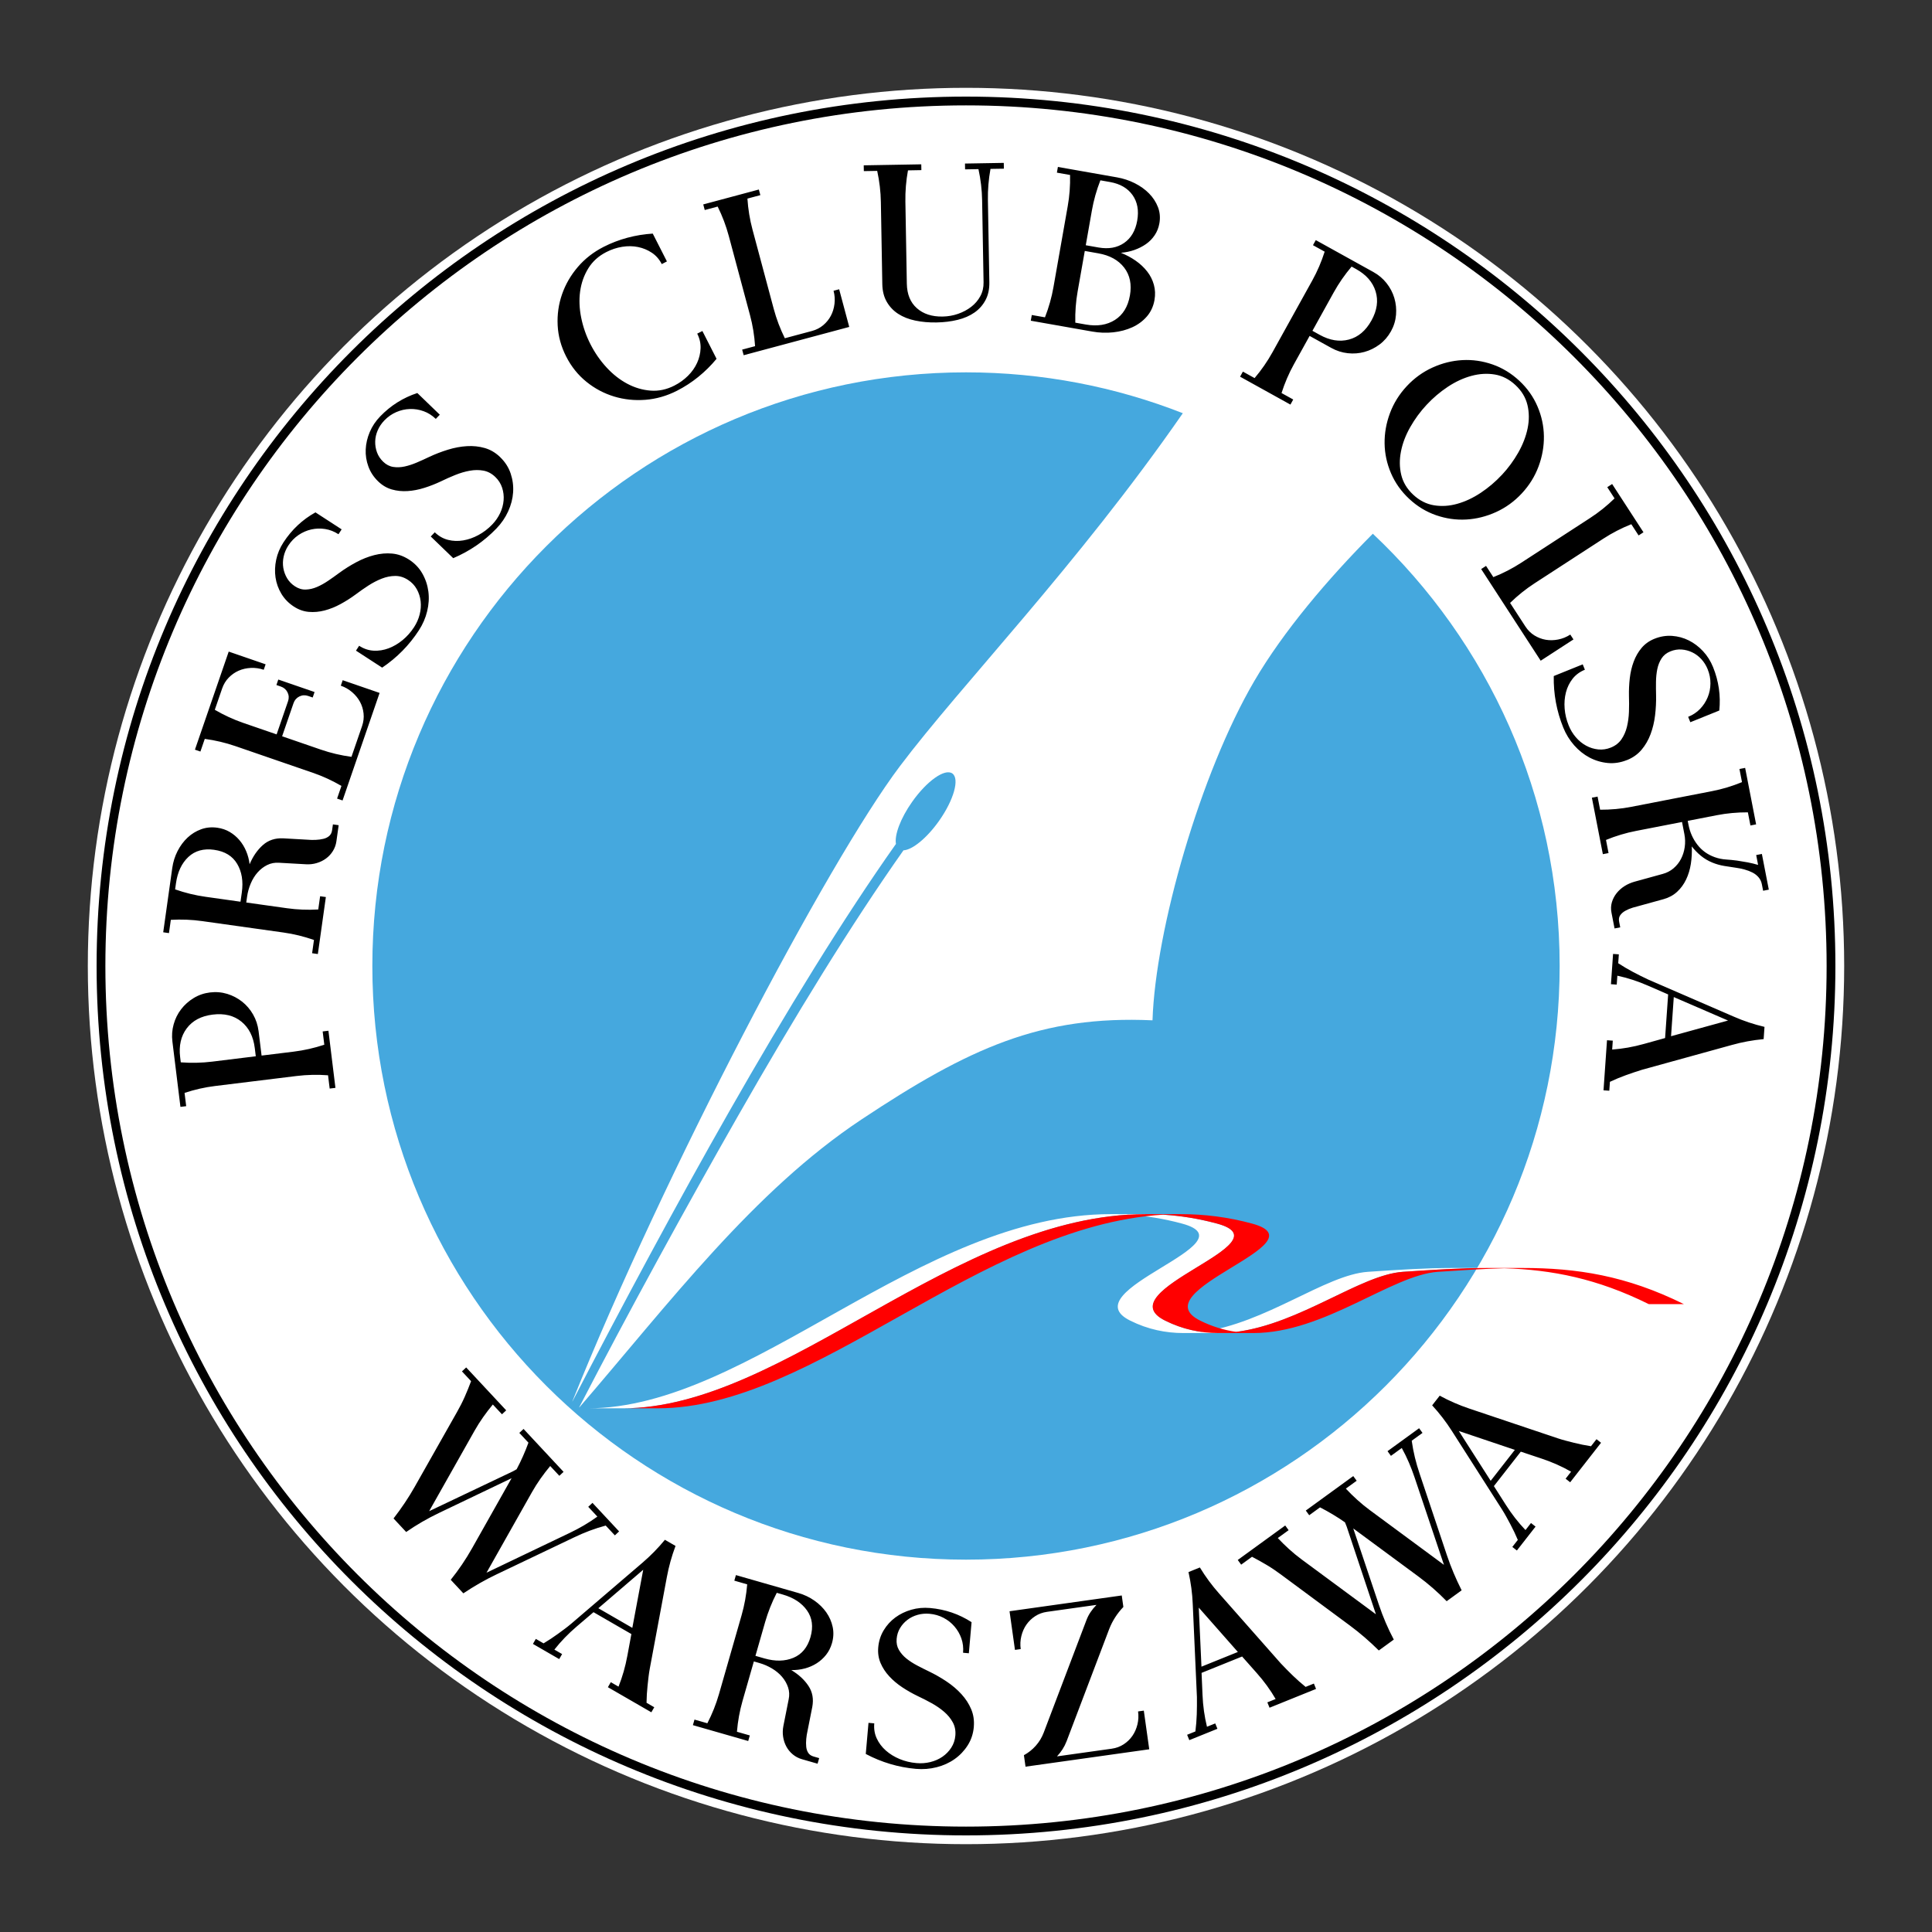
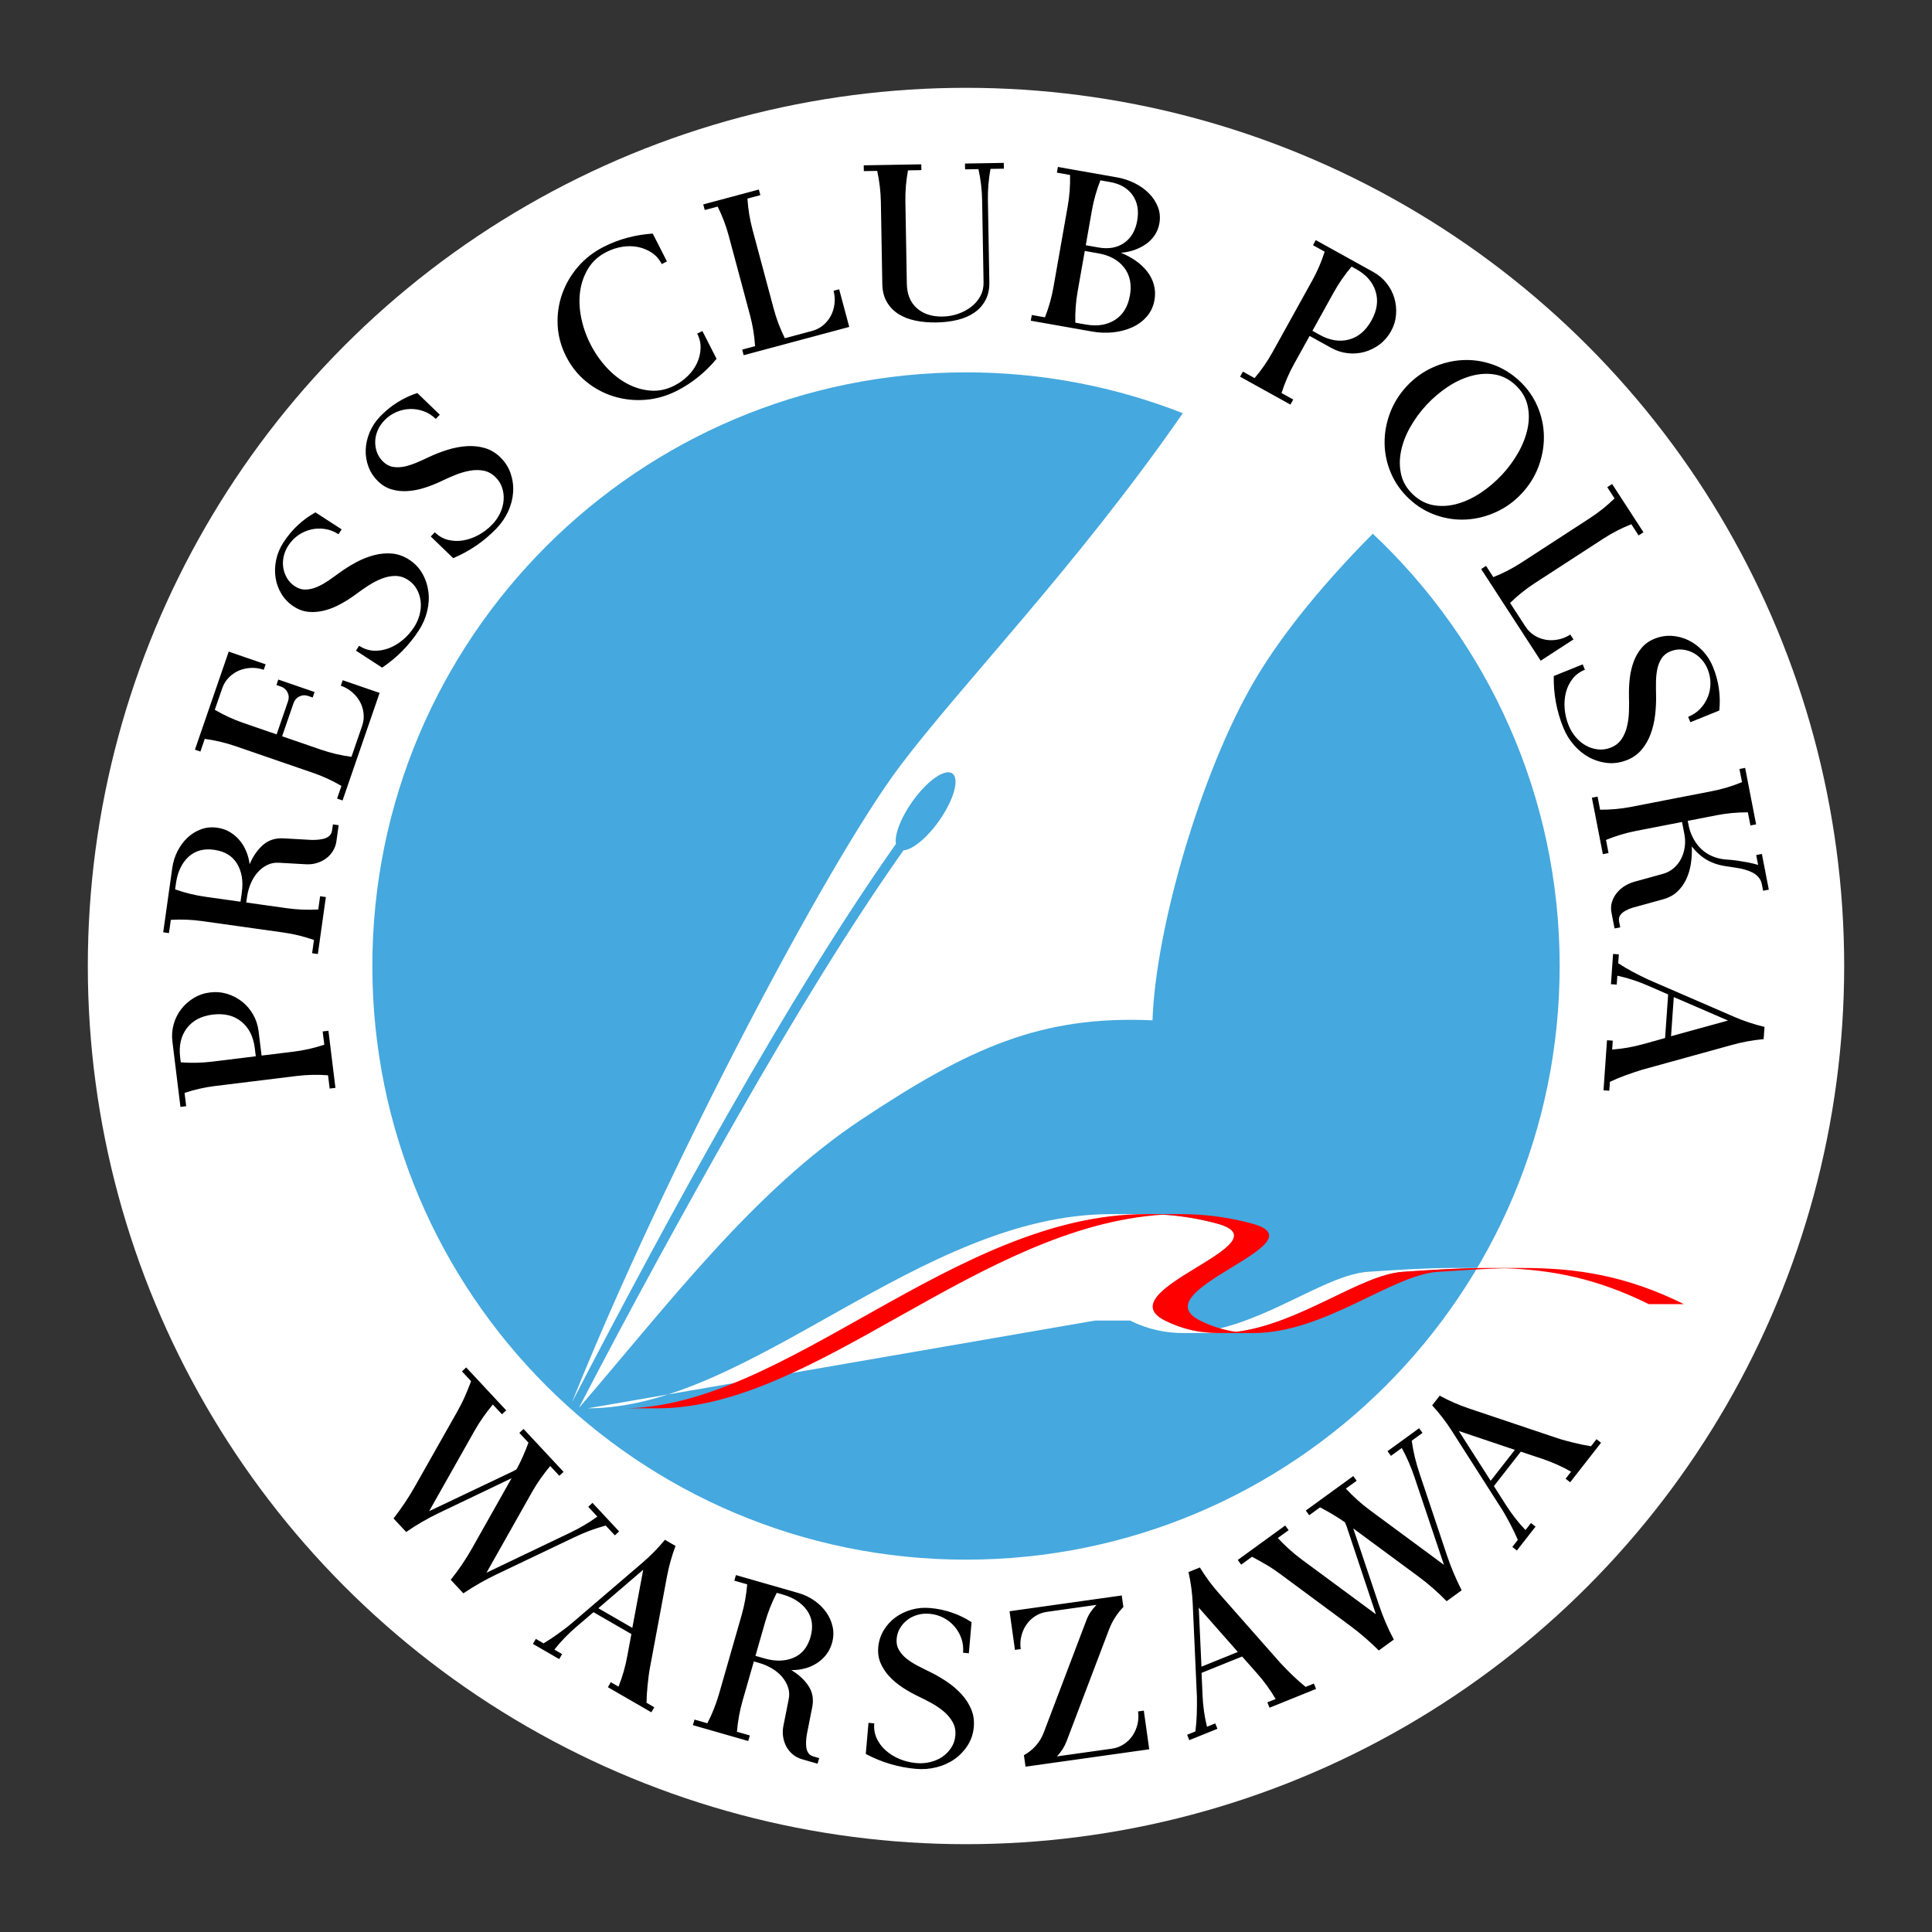
<svg xmlns="http://www.w3.org/2000/svg" version="1.1" width="110mm" height="110mm" viewBox="0 0 110 110" id="svg2" xml:space="preserve" style="fill-rule:evenodd">
  <rect x="0" y="0" width="110" height="110" fill="#333333" stroke="none" />
  <title id="title3630">Press Club Warszawa</title>
  <defs id="defs4">
    <style type="text/css" id="style6" />
  </defs>
  <g id="g3621">
    <circle cx="55" cy="55" r="50" id="_18499808" style="fill:#ffffff" />
-     <path d="M 55,6 C 82.057,6 104,27.943 104,55 104,82.057 82.057,104 55,104 27.943,104 6,82.057 6,55 6,27.943 27.943,6 55,6 z m 0,-0.5 C 82.334,5.5 104.5,27.666 104.5,55 104.5,82.334 82.334,104.5 55,104.5 27.666,104.5 5.5,82.334 5.5,55 5.5,27.666 27.666,5.5 55,5.5 z" id="_65850440" style="fill:#000000" />
    <path d="m 55,21.2 c 4.356,0 8.521,0.825 12.345,2.327 C 61.316,32.222 54.729,38.983 51.234,43.627 47.084,49.142 37.831,66.735 32.588,79.787 l 0.005,0.004 c 2.812,-5.431 6.019,-11.41 8.92,-16.499 3.271,-5.737 6.508,-11.01 9.499,-15.243 -0.092,-0.505 0.258,-1.456 0.922,-2.397 0.84,-1.19 1.864,-1.913 2.288,-1.614 0.424,0.299 0.086,1.506 -0.754,2.696 -0.699,0.99 -1.527,1.657 -2.028,1.68 -2.97,4.208 -6.187,9.45 -9.44,15.156 -2.928,5.136 -6.195,11.09 -9.024,16.558 l 0.007,0.006 c 5.129,-5.953 9.917,-12.311 16.055,-16.389 6.149,-4.085 10.235,-5.94 16.581,-5.652 0.17,-5.173 2.735,-14.088 5.798,-19.322 1.649,-2.819 4.188,-5.814 6.746,-8.383 C 84.71,36.553 88.8,45.299 88.8,55 88.8,73.664 73.664,88.8 55,88.8 36.336,88.8 21.2,73.664 21.2,55 21.2,36.336 36.336,21.2 55,21.2 z" id="_18483384" style="fill:#45a8de" />
    <path d="m 35.008,87.417 0.241,-0.225 -1.516,-1.625 -0.241,0.225 0.52,0.557 c -0.504,0.366 -1.03,0.667 -1.569,0.925 L 27.7,89.543 30.286,84.96 c 0.304,-0.539 0.659,-1.031 1.04,-1.491 l 0.52,0.557 0.241,-0.225 -2.278,-2.443 -0.241,0.225 0.52,0.557 c -0.192,0.526 -0.416,1.031 -0.673,1.513 l -0.229,0.127 -4.752,2.26 2.586,-4.582 c 0.304,-0.539 0.659,-1.031 1.04,-1.491 l 0.52,0.557 0.241,-0.225 -2.278,-2.443 -0.241,0.225 0.52,0.557 c -0.112,0.302 -0.234,0.6 -0.364,0.895 -0.13,0.295 -0.278,0.579 -0.434,0.856 l -2.413,4.265 c -0.349,0.618 -0.752,1.217 -1.204,1.8 l 0.719,0.771 c 0.583,-0.405 1.207,-0.767 1.871,-1.085 l 4.13,-1.976 -2.251,3.992 c -0.362,0.641 -0.768,1.237 -1.213,1.791 l 0.719,0.771 c 0.613,-0.41 1.239,-0.77 1.88,-1.075 l 4.423,-2.11 c 0.288,-0.137 0.58,-0.266 0.88,-0.378 0.3,-0.112 0.608,-0.211 0.922,-0.296 l 0.52,0.557 z m 2.078,10.072 0.165,-0.286 -0.44,-0.254 c 0.005,-0.33 0.024,-0.656 0.059,-0.978 0.035,-0.322 0.066,-0.647 0.126,-0.968 l 0.973,-5.216 c 0.111,-0.592 0.272,-1.182 0.493,-1.768 l -0.605,-0.349 c -0.397,0.484 -0.827,0.919 -1.285,1.311 l -4.031,3.451 c -0.248,0.213 -0.513,0.403 -0.775,0.594 -0.262,0.191 -0.534,0.371 -0.818,0.54 l -0.44,-0.254 -0.165,0.286 1.496,0.864 0.165,-0.286 -0.44,-0.254 c 0.37,-0.471 0.795,-0.909 1.274,-1.318 l 0.954,-0.813 2.156,1.245 -0.228,1.232 c -0.114,0.619 -0.281,1.206 -0.504,1.762 l -0.44,-0.254 -0.165,0.286 2.475,1.429 z m -1.083,-4.805 -1.936,-1.118 2.555,-2.191 -0.62,3.308 z m 10.547,7.733 0.091,-0.317 -0.317,-0.091 c -0.138,-0.04 -0.24,-0.108 -0.304,-0.206 -0.064,-0.098 -0.104,-0.215 -0.117,-0.351 -0.014,-0.136 -0.013,-0.283 0.001,-0.442 0.015,-0.159 0.04,-0.317 0.076,-0.473 l 0.268,-1.35 c 0.085,-0.451 0.013,-0.851 -0.218,-1.199 -0.231,-0.348 -0.556,-0.648 -0.977,-0.901 0.263,0.005 0.518,-0.025 0.766,-0.091 0.248,-0.065 0.474,-0.163 0.679,-0.294 0.205,-0.131 0.383,-0.291 0.534,-0.481 0.151,-0.19 0.263,-0.411 0.336,-0.663 0.091,-0.317 0.105,-0.626 0.041,-0.926 -0.064,-0.3 -0.185,-0.577 -0.363,-0.831 -0.178,-0.254 -0.405,-0.477 -0.68,-0.67 -0.275,-0.193 -0.579,-0.338 -0.913,-0.433 l -3.553,-1.019 -0.091,0.317 0.733,0.21 c -0.025,0.301 -0.064,0.598 -0.117,0.891 -0.053,0.293 -0.121,0.582 -0.202,0.867 l -1.288,4.492 c -0.082,0.285 -0.178,0.566 -0.288,0.842 -0.11,0.277 -0.235,0.549 -0.373,0.818 l -0.733,-0.21 -0.091,0.317 3.15,0.903 0.091,-0.317 -0.733,-0.21 c 0.025,-0.301 0.064,-0.598 0.117,-0.891 0.053,-0.293 0.121,-0.582 0.202,-0.867 l 0.644,-2.246 0.317,0.091 c 0.252,0.072 0.491,0.176 0.717,0.311 0.226,0.135 0.416,0.293 0.571,0.474 0.155,0.181 0.269,0.381 0.343,0.6 0.074,0.219 0.085,0.449 0.033,0.69 l -0.298,1.5 c -0.042,0.208 -0.048,0.413 -0.018,0.616 0.03,0.202 0.091,0.389 0.183,0.561 0.092,0.172 0.214,0.321 0.367,0.449 0.153,0.128 0.327,0.219 0.522,0.275 l 0.891,0.256 z m -0.403,-7.21 c -0.168,0.586 -0.492,0.98 -0.973,1.181 -0.48,0.201 -1.03,0.213 -1.649,0.036 l -0.513,-0.147 0.553,-1.929 c 0.082,-0.285 0.178,-0.566 0.288,-0.842 0.11,-0.277 0.234,-0.549 0.373,-0.818 l 0.342,0.098 c 0.619,0.177 1.078,0.479 1.379,0.904 0.301,0.425 0.367,0.931 0.199,1.517 z m 9.297,5.117 C 55.476,97.96 55.426,97.625 55.296,97.316 55.166,97.007 54.981,96.721 54.74,96.458 54.5,96.194 54.219,95.955 53.898,95.74 53.577,95.525 53.245,95.335 52.902,95.169 52.682,95.064 52.456,94.951 52.225,94.829 51.993,94.707 51.788,94.574 51.609,94.431 51.431,94.288 51.288,94.124 51.181,93.941 51.073,93.757 51.03,93.547 51.051,93.311 c 0.02,-0.228 0.085,-0.432 0.194,-0.614 0.109,-0.182 0.248,-0.337 0.417,-0.467 0.169,-0.13 0.362,-0.225 0.58,-0.287 0.218,-0.062 0.445,-0.082 0.681,-0.061 0.287,0.025 0.552,0.101 0.796,0.229 0.244,0.128 0.453,0.292 0.626,0.495 0.173,0.202 0.304,0.43 0.393,0.684 0.088,0.254 0.12,0.525 0.095,0.811 l 0.329,0.029 0.155,-1.771 c -0.716,-0.462 -1.504,-0.731 -2.364,-0.806 -0.371,-0.032 -0.727,2e-4 -1.067,0.098 -0.34,0.098 -0.644,0.245 -0.912,0.443 -0.268,0.198 -0.489,0.442 -0.663,0.732 -0.174,0.291 -0.277,0.613 -0.308,0.968 -0.028,0.32 0.016,0.618 0.132,0.891 0.116,0.274 0.281,0.526 0.495,0.757 0.213,0.231 0.461,0.44 0.742,0.626 0.281,0.186 0.573,0.352 0.874,0.497 0.269,0.126 0.536,0.262 0.799,0.408 0.263,0.146 0.5,0.309 0.709,0.489 0.209,0.18 0.375,0.381 0.495,0.604 0.121,0.223 0.169,0.474 0.144,0.752 -0.022,0.253 -0.1,0.482 -0.232,0.687 -0.133,0.205 -0.301,0.377 -0.504,0.517 -0.203,0.14 -0.433,0.24 -0.689,0.303 -0.256,0.063 -0.519,0.082 -0.789,0.058 -0.337,-0.029 -0.656,-0.106 -0.955,-0.23 -0.299,-0.124 -0.561,-0.285 -0.786,-0.483 -0.225,-0.198 -0.398,-0.428 -0.52,-0.689 -0.122,-0.261 -0.169,-0.548 -0.141,-0.86 l -0.329,-0.029 -0.155,1.771 c 0.902,0.478 1.854,0.761 2.858,0.849 0.405,0.035 0.799,0.004 1.181,-0.094 0.383,-0.098 0.723,-0.253 1.022,-0.465 0.299,-0.212 0.547,-0.473 0.744,-0.783 0.197,-0.31 0.313,-0.659 0.347,-1.047 z m 9.989,1.273 -0.309,-2.201 -0.327,0.046 c 0.035,0.252 0.023,0.499 -0.037,0.743 -0.06,0.243 -0.155,0.46 -0.287,0.649 -0.132,0.19 -0.297,0.35 -0.497,0.48 -0.2,0.131 -0.425,0.214 -0.677,0.249 l -3.119,0.438 c 0.119,-0.128 0.224,-0.262 0.315,-0.403 0.091,-0.141 0.168,-0.293 0.231,-0.456 l 2.434,-6.408 c 0.183,-0.462 0.45,-0.875 0.8,-1.241 l -0.092,-0.654 -6.389,0.898 0.309,2.201 0.327,-0.046 c -0.035,-0.252 -0.023,-0.499 0.037,-0.743 0.06,-0.243 0.155,-0.46 0.287,-0.649 0.132,-0.189 0.297,-0.35 0.497,-0.48 0.2,-0.131 0.425,-0.214 0.677,-0.249 l 2.817,-0.396 c -0.127,0.129 -0.239,0.264 -0.334,0.406 -0.096,0.142 -0.175,0.294 -0.237,0.457 l -2.434,6.408 c -0.106,0.28 -0.257,0.53 -0.453,0.75 -0.196,0.22 -0.421,0.399 -0.675,0.537 l 0.092,0.654 7.043,-0.99 z m 9.498,-3.436 -0.124,-0.306 -0.471,0.19 C 74.079,95.837 73.835,95.621 73.602,95.396 73.369,95.17 73.141,94.938 72.917,94.7 l -3.511,-3.978 c -0.401,-0.45 -0.764,-0.942 -1.09,-1.477 l -0.648,0.262 c 0.137,0.611 0.218,1.218 0.242,1.82 l 0.238,5.301 c 0.004,0.327 0.001,0.652 -0.009,0.976 -0.011,0.324 -0.037,0.649 -0.078,0.977 l -0.471,0.19 0.124,0.306 1.601,-0.647 -0.124,-0.306 -0.471,0.19 c -0.143,-0.581 -0.228,-1.186 -0.254,-1.815 l -0.054,-1.252 2.308,-0.932 0.831,0.938 c 0.418,0.47 0.778,0.964 1.078,1.482 l -0.471,0.19 0.124,0.306 2.65,-1.071 z m -4.453,-2.105 -2.072,0.837 -0.153,-3.362 2.226,2.525 z m 10.514,-12.472 -0.194,-0.267 -1.798,1.306 0.194,0.267 0.617,-0.448 c 0.302,0.545 0.536,1.104 0.727,1.67 l 1.675,4.984 -4.233,-3.125 C 77.481,85.603 77.036,85.191 76.626,84.756 l 0.617,-0.448 -0.194,-0.267 -2.702,1.963 0.194,0.267 0.616,-0.448 c 0.499,0.255 0.972,0.539 1.42,0.852 l 0.098,0.243 1.664,4.992 -4.233,-3.125 C 73.608,88.417 73.162,88.005 72.752,87.57 l 0.617,-0.448 -0.194,-0.267 -2.702,1.963 0.194,0.267 0.617,-0.448 c 0.286,0.148 0.567,0.305 0.844,0.47 0.277,0.165 0.541,0.346 0.797,0.535 l 3.939,2.915 c 0.57,0.422 1.116,0.895 1.64,1.414 l 0.853,-0.62 C 79.025,92.725 78.741,92.062 78.507,91.364 l -1.458,-4.341 3.688,2.721 c 0.593,0.437 1.134,0.913 1.63,1.422 l 0.853,-0.62 c -0.332,-0.659 -0.613,-1.324 -0.839,-1.997 l -1.555,-4.647 c -0.101,-0.302 -0.193,-0.608 -0.268,-0.92 -0.075,-0.312 -0.135,-0.629 -0.181,-0.952 l 0.617,-0.448 z m 10.166,0.561 -0.26,-0.203 -0.313,0.4 c -0.326,-0.051 -0.646,-0.115 -0.96,-0.194 -0.314,-0.079 -0.631,-0.156 -0.941,-0.26 l -5.03,-1.69 c -0.571,-0.192 -1.133,-0.434 -1.683,-0.734 l -0.43,0.55 c 0.424,0.461 0.795,0.947 1.12,1.455 l 2.856,4.472 c 0.176,0.275 0.327,0.565 0.48,0.85 0.153,0.286 0.293,0.581 0.421,0.885 l -0.313,0.4 0.26,0.203 1.063,-1.361 -0.26,-0.203 -0.313,0.4 C 86.441,86.683 86.066,86.201 85.729,85.67 l -0.673,-1.057 1.532,-1.962 1.189,0.397 c 0.597,0.199 1.155,0.446 1.675,0.744 l -0.313,0.4 0.26,0.203 1.759,-2.252 z m -4.909,0.404 -1.376,1.761 -1.814,-2.835 3.19,1.074 z" id="_65626040" style="fill:#000000;fill-rule:nonzero" />
    <path d="m 11.954,56.506 c -0.336,0.041 -0.645,0.147 -0.927,0.319 -0.282,0.171 -0.52,0.384 -0.715,0.638 -0.195,0.254 -0.337,0.54 -0.425,0.858 -0.089,0.318 -0.113,0.645 -0.071,0.981 l 0.457,3.719 0.328,-0.04 -0.093,-0.756 c 0.287,-0.095 0.576,-0.175 0.866,-0.241 0.29,-0.066 0.583,-0.116 0.877,-0.152 l 4.639,-0.57 c 0.294,-0.036 0.59,-0.058 0.888,-0.064 0.298,-0.007 0.597,0.001 0.899,0.024 l 0.093,0.756 0.328,-0.04 -0.399,-3.252 -0.328,0.04 0.093,0.756 c -0.287,0.095 -0.576,0.175 -0.866,0.241 -0.29,0.066 -0.583,0.116 -0.877,0.153 l -1.828,0.224 -0.172,-1.399 C 14.677,58.364 14.575,58.052 14.412,57.765 14.248,57.478 14.041,57.235 13.791,57.035 13.54,56.836 13.258,56.687 12.943,56.589 12.628,56.492 12.298,56.464 11.954,56.506 z m 0.155,1.261 c 0.664,-0.082 1.209,0.052 1.636,0.401 0.427,0.348 0.68,0.851 0.761,1.506 l 0.057,0.466 -2.483,0.305 c -0.294,0.036 -0.59,0.058 -0.888,0.064 -0.298,0.007 -0.597,-0.001 -0.899,-0.024 l -0.036,-0.29 c -0.081,-0.655 0.044,-1.204 0.374,-1.645 0.33,-0.441 0.822,-0.702 1.478,-0.783 z m 7.173,-10.784 -0.327,-0.046 -0.046,0.327 c -0.02,0.142 -0.074,0.252 -0.162,0.33 -0.088,0.077 -0.198,0.133 -0.331,0.165 -0.133,0.033 -0.279,0.053 -0.438,0.06 -0.159,0.008 -0.319,0.004 -0.479,-0.01 l -1.374,-0.078 c -0.459,-0.022 -0.844,0.106 -1.157,0.382 -0.312,0.277 -0.565,0.641 -0.756,1.093 -0.032,-0.261 -0.097,-0.51 -0.197,-0.746 -0.099,-0.236 -0.228,-0.447 -0.386,-0.631 -0.158,-0.185 -0.341,-0.339 -0.551,-0.462 -0.209,-0.123 -0.444,-0.203 -0.704,-0.24 -0.327,-0.046 -0.635,-0.017 -0.923,0.088 -0.288,0.105 -0.546,0.263 -0.772,0.475 -0.226,0.212 -0.416,0.467 -0.569,0.766 -0.153,0.299 -0.254,0.621 -0.302,0.964 L 9.293,53.081 9.62,53.127 9.726,52.372 c 0.302,-0.017 0.601,-0.02 0.899,-0.008 0.298,0.012 0.593,0.038 0.887,0.08 l 4.628,0.65 c 0.293,0.041 0.585,0.097 0.874,0.168 0.289,0.071 0.577,0.156 0.862,0.256 l -0.106,0.755 0.327,0.046 0.456,-3.245 -0.327,-0.046 -0.106,0.754 c -0.302,0.018 -0.601,0.02 -0.899,0.008 -0.297,-0.012 -0.593,-0.038 -0.886,-0.08 l -2.314,-0.325 0.046,-0.327 c 0.036,-0.26 0.106,-0.511 0.208,-0.753 0.102,-0.242 0.233,-0.453 0.39,-0.631 0.158,-0.179 0.34,-0.32 0.547,-0.423 0.207,-0.103 0.433,-0.146 0.679,-0.129 l 1.527,0.086 c 0.212,0.013 0.416,-0.01 0.612,-0.068 0.196,-0.058 0.373,-0.144 0.53,-0.259 0.157,-0.115 0.288,-0.257 0.393,-0.426 0.105,-0.169 0.172,-0.354 0.2,-0.555 l 0.129,-0.918 z m -7.084,1.403 c 0.604,0.085 1.039,0.351 1.305,0.799 0.266,0.448 0.355,0.99 0.265,1.628 L 13.693,51.34 11.706,51.06 C 11.412,51.019 11.121,50.963 10.832,50.893 10.542,50.822 10.255,50.737 9.97,50.637 l 0.05,-0.352 c 0.09,-0.637 0.324,-1.134 0.703,-1.492 0.379,-0.357 0.871,-0.493 1.475,-0.408 z m 9.414,-8.934 -2.101,-0.724 -0.107,0.312 c 0.24,0.083 0.455,0.206 0.645,0.37 0.19,0.164 0.339,0.347 0.449,0.551 0.109,0.203 0.177,0.423 0.202,0.661 0.026,0.237 -0.003,0.476 -0.085,0.716 l -0.604,1.753 c -0.299,-0.04 -0.594,-0.095 -0.884,-0.163 -0.29,-0.068 -0.575,-0.151 -0.855,-0.247 l -2.209,-0.761 0.649,-1.885 c 0.061,-0.176 0.172,-0.303 0.333,-0.382 0.162,-0.079 0.33,-0.088 0.506,-0.027 l 0.252,0.087 0.107,-0.312 -2.065,-0.711 -0.107,0.312 0.252,0.087 c 0.176,0.061 0.303,0.172 0.382,0.333 0.079,0.161 0.088,0.33 0.027,0.506 l -0.649,1.885 -1.897,-0.653 c -0.28,-0.097 -0.556,-0.207 -0.826,-0.332 -0.271,-0.124 -0.536,-0.263 -0.797,-0.415 l 0.418,-1.213 c 0.083,-0.24 0.207,-0.446 0.374,-0.617 0.166,-0.171 0.355,-0.303 0.566,-0.396 0.211,-0.093 0.442,-0.146 0.692,-0.158 0.251,-0.012 0.496,0.023 0.736,0.106 l 0.107,-0.312 -2.101,-0.724 -1.923,5.584 0.312,0.107 0.248,-0.721 c 0.299,0.04 0.594,0.095 0.884,0.163 0.29,0.069 0.575,0.151 0.855,0.247 l 4.419,1.522 c 0.28,0.096 0.556,0.207 0.826,0.331 0.27,0.124 0.536,0.263 0.797,0.415 l -0.248,0.721 0.312,0.107 2.109,-6.124 z m 1.675,-7.591 c -0.305,-0.198 -0.625,-0.312 -0.959,-0.343 -0.334,-0.03 -0.673,-7e-4 -1.019,0.088 -0.345,0.089 -0.688,0.224 -1.029,0.407 -0.341,0.183 -0.665,0.386 -0.972,0.611 -0.196,0.146 -0.402,0.292 -0.618,0.439 -0.217,0.147 -0.43,0.266 -0.64,0.356 -0.21,0.091 -0.422,0.14 -0.634,0.148 -0.212,0.009 -0.418,-0.052 -0.617,-0.181 -0.192,-0.124 -0.342,-0.278 -0.451,-0.46 -0.109,-0.182 -0.181,-0.378 -0.217,-0.588 -0.035,-0.21 -0.029,-0.425 0.019,-0.647 0.048,-0.221 0.136,-0.431 0.265,-0.63 0.157,-0.241 0.349,-0.44 0.576,-0.595 0.227,-0.155 0.471,-0.262 0.731,-0.321 0.26,-0.058 0.523,-0.067 0.789,-0.025 0.266,0.041 0.519,0.141 0.761,0.297 l 0.18,-0.277 -1.491,-0.968 c -0.744,0.415 -1.351,0.985 -1.822,1.709 -0.203,0.312 -0.341,0.642 -0.414,0.988 -0.073,0.346 -0.086,0.684 -0.037,1.013 0.049,0.329 0.16,0.639 0.335,0.929 0.175,0.29 0.411,0.532 0.71,0.726 0.27,0.175 0.553,0.276 0.849,0.301 0.296,0.026 0.597,-0.001 0.901,-0.081 0.304,-0.08 0.605,-0.2 0.901,-0.361 0.296,-0.161 0.58,-0.34 0.85,-0.539 0.237,-0.179 0.482,-0.35 0.735,-0.514 0.253,-0.164 0.508,-0.296 0.765,-0.397 0.257,-0.101 0.512,-0.152 0.766,-0.154 0.254,-0.002 0.497,0.073 0.732,0.226 0.213,0.138 0.379,0.314 0.498,0.528 0.119,0.213 0.192,0.443 0.22,0.688 0.028,0.245 0.009,0.495 -0.056,0.751 -0.065,0.256 -0.171,0.497 -0.319,0.724 -0.184,0.284 -0.402,0.529 -0.652,0.735 -0.25,0.206 -0.515,0.362 -0.796,0.468 -0.281,0.105 -0.565,0.151 -0.853,0.135 -0.288,-0.015 -0.563,-0.108 -0.826,-0.279 l -0.18,0.277 1.491,0.968 c 0.846,-0.572 1.543,-1.28 2.091,-2.125 0.221,-0.341 0.379,-0.703 0.471,-1.087 0.093,-0.384 0.116,-0.757 0.069,-1.121 -0.047,-0.363 -0.161,-0.705 -0.342,-1.024 -0.181,-0.32 -0.435,-0.585 -0.762,-0.797 z m 5.193,-5.832 c -0.262,-0.253 -0.554,-0.426 -0.876,-0.519 -0.322,-0.093 -0.661,-0.129 -1.017,-0.108 -0.356,0.021 -0.718,0.089 -1.088,0.203 -0.369,0.114 -0.726,0.252 -1.071,0.414 -0.22,0.106 -0.45,0.21 -0.691,0.313 -0.241,0.103 -0.473,0.179 -0.697,0.228 -0.224,0.049 -0.441,0.057 -0.651,0.025 -0.21,-0.032 -0.401,-0.131 -0.571,-0.295 -0.165,-0.159 -0.283,-0.338 -0.355,-0.537 -0.072,-0.199 -0.106,-0.405 -0.101,-0.618 0.005,-0.213 0.052,-0.423 0.142,-0.631 0.089,-0.208 0.216,-0.397 0.381,-0.568 0.2,-0.207 0.426,-0.365 0.679,-0.474 0.253,-0.109 0.512,-0.168 0.778,-0.175 0.266,-0.008 0.526,0.034 0.779,0.126 0.253,0.091 0.483,0.237 0.69,0.437 l 0.229,-0.238 -1.279,-1.235 c -0.81,0.266 -1.514,0.709 -2.114,1.33 -0.259,0.268 -0.457,0.565 -0.595,0.891 -0.138,0.326 -0.215,0.655 -0.23,0.987 -0.015,0.333 0.035,0.658 0.152,0.976 0.116,0.318 0.302,0.601 0.558,0.848 0.231,0.224 0.49,0.376 0.776,0.458 0.286,0.082 0.586,0.113 0.9,0.092 0.314,-0.02 0.632,-0.081 0.953,-0.183 0.322,-0.101 0.634,-0.224 0.937,-0.367 0.267,-0.131 0.54,-0.252 0.82,-0.365 0.279,-0.113 0.555,-0.194 0.827,-0.243 0.272,-0.05 0.532,-0.051 0.781,-0.005 0.249,0.047 0.474,0.167 0.675,0.361 0.183,0.176 0.312,0.381 0.388,0.613 0.076,0.232 0.104,0.471 0.084,0.717 -0.02,0.246 -0.086,0.488 -0.198,0.727 -0.113,0.238 -0.263,0.455 -0.451,0.65 -0.235,0.244 -0.495,0.443 -0.78,0.597 -0.285,0.155 -0.575,0.257 -0.87,0.307 -0.295,0.05 -0.583,0.04 -0.863,-0.03 -0.28,-0.07 -0.532,-0.214 -0.757,-0.431 l -0.229,0.238 1.279,1.235 c 0.939,-0.4 1.759,-0.962 2.458,-1.687 0.282,-0.292 0.506,-0.618 0.67,-0.977 0.164,-0.359 0.258,-0.722 0.282,-1.087 0.024,-0.366 -0.023,-0.723 -0.14,-1.071 -0.117,-0.348 -0.315,-0.658 -0.596,-0.928 z m 12.318,-5.599 -0.807,-1.584 -0.294,0.15 c 0.138,0.272 0.202,0.55 0.191,0.836 -0.011,0.286 -0.077,0.562 -0.198,0.828 -0.121,0.266 -0.293,0.511 -0.517,0.734 -0.224,0.223 -0.482,0.41 -0.777,0.56 -0.445,0.227 -0.898,0.322 -1.358,0.286 -0.46,-0.036 -0.902,-0.167 -1.326,-0.393 -0.424,-0.226 -0.816,-0.534 -1.177,-0.925 -0.361,-0.391 -0.666,-0.832 -0.916,-1.322 -0.246,-0.483 -0.422,-0.987 -0.528,-1.512 -0.106,-0.525 -0.126,-1.026 -0.06,-1.502 0.066,-0.476 0.22,-0.91 0.462,-1.304 0.241,-0.394 0.584,-0.704 1.029,-0.931 0.294,-0.15 0.597,-0.25 0.909,-0.299 0.312,-0.05 0.611,-0.045 0.897,0.013 0.286,0.059 0.548,0.167 0.786,0.326 0.238,0.159 0.426,0.375 0.564,0.646 L 37.972,14.884 37.165,13.3 c -0.488,0.03 -0.969,0.109 -1.441,0.235 -0.472,0.127 -0.924,0.299 -1.354,0.519 -0.581,0.296 -1.072,0.679 -1.474,1.15 -0.402,0.471 -0.701,0.989 -0.897,1.555 -0.196,0.566 -0.279,1.154 -0.248,1.765 0.031,0.611 0.193,1.204 0.485,1.777 0.292,0.573 0.676,1.052 1.153,1.437 0.476,0.385 1.001,0.663 1.574,0.837 0.573,0.174 1.168,0.236 1.785,0.188 0.617,-0.048 1.216,-0.22 1.797,-0.516 0.43,-0.219 0.835,-0.482 1.215,-0.79 0.38,-0.308 0.726,-0.65 1.037,-1.027 z m 7.555,-1.813 -0.575,-2.147 -0.319,0.085 c 0.066,0.245 0.084,0.492 0.054,0.742 -0.03,0.249 -0.098,0.476 -0.206,0.68 -0.107,0.204 -0.252,0.383 -0.435,0.537 -0.182,0.154 -0.396,0.264 -0.641,0.33 l -1.546,0.414 C 44.551,18.986 44.432,18.711 44.326,18.433 44.221,18.154 44.13,17.872 44.053,17.585 L 42.844,13.071 C 42.767,12.785 42.705,12.495 42.657,12.201 42.608,11.907 42.575,11.609 42.555,11.307 l 0.736,-0.197 -0.086,-0.319 -3.165,0.848 0.085,0.319 0.736,-0.197 c 0.134,0.271 0.254,0.546 0.359,0.824 0.105,0.279 0.196,0.561 0.273,0.847 l 1.21,4.514 c 0.077,0.286 0.139,0.576 0.187,0.87 0.048,0.294 0.082,0.592 0.101,0.893 l -0.736,0.197 0.086,0.319 6.011,-1.611 z M 57.157,9.604 57.151,9.274 54.942,9.312 54.948,9.643 55.709,9.629 c 0.065,0.295 0.114,0.591 0.149,0.887 0.035,0.296 0.055,0.592 0.06,0.888 l 0.082,4.673 c 0.005,0.288 -0.056,0.549 -0.183,0.784 -0.127,0.235 -0.299,0.437 -0.517,0.606 -0.217,0.169 -0.467,0.302 -0.749,0.401 -0.282,0.098 -0.575,0.15 -0.88,0.155 -0.61,0.011 -1.099,-0.148 -1.469,-0.476 -0.37,-0.328 -0.56,-0.792 -0.571,-1.393 l -0.082,-4.673 c -0.005,-0.296 0.004,-0.593 0.029,-0.89 0.024,-0.297 0.064,-0.594 0.118,-0.891 L 52.459,9.686 52.453,9.356 49.177,9.413 49.183,9.743 49.944,9.73 c 0.065,0.295 0.114,0.591 0.149,0.887 0.035,0.296 0.055,0.592 0.06,0.888 l 0.082,4.673 c 0.007,0.389 0.091,0.725 0.253,1.005 0.162,0.281 0.379,0.51 0.653,0.687 0.274,0.177 0.598,0.305 0.972,0.383 0.374,0.078 0.777,0.114 1.208,0.106 0.432,-0.007 0.833,-0.057 1.204,-0.148 0.371,-0.091 0.69,-0.23 0.958,-0.417 0.268,-0.187 0.477,-0.423 0.629,-0.71 0.152,-0.286 0.224,-0.624 0.217,-1.014 l -0.082,-4.673 c -0.005,-0.296 0.004,-0.593 0.029,-0.89 0.024,-0.297 0.064,-0.594 0.118,-0.891 L 57.157,9.604 z m 8.575,7.473 c 0.053,-0.3 0.041,-0.588 -0.035,-0.864 -0.076,-0.276 -0.203,-0.528 -0.382,-0.757 -0.179,-0.229 -0.397,-0.433 -0.653,-0.612 -0.257,-0.178 -0.537,-0.329 -0.842,-0.452 0.27,-0.021 0.527,-0.075 0.77,-0.161 0.243,-0.086 0.463,-0.198 0.659,-0.335 0.196,-0.137 0.361,-0.306 0.495,-0.506 0.134,-0.2 0.223,-0.425 0.267,-0.675 0.057,-0.325 0.03,-0.633 -0.082,-0.924 C 65.816,11.502 65.647,11.242 65.421,11.013 65.195,10.784 64.924,10.59 64.608,10.431 64.292,10.272 63.955,10.161 63.596,10.098 L 60.232,9.505 60.175,9.83 60.925,9.962 c 0.007,0.302 -8e-4,0.602 -0.023,0.899 -0.022,0.297 -0.059,0.591 -0.111,0.883 l -0.811,4.603 c -0.051,0.292 -0.117,0.581 -0.198,0.868 -0.081,0.287 -0.176,0.571 -0.286,0.852 l -0.75,-0.132 -0.057,0.325 3.502,0.618 c 0.4,0.071 0.797,0.085 1.192,0.043 0.394,-0.042 0.755,-0.138 1.082,-0.286 0.327,-0.149 0.604,-0.353 0.831,-0.614 0.227,-0.261 0.372,-0.575 0.437,-0.942 z M 64.749,12.558 c -0.101,0.575 -0.35,1 -0.747,1.274 -0.397,0.274 -0.882,0.36 -1.458,0.259 l -0.725,-0.128 0.348,-1.976 c 0.051,-0.292 0.117,-0.581 0.198,-0.868 0.081,-0.287 0.176,-0.571 0.286,-0.852 l 0.55,0.097 c 0.575,0.102 1.002,0.349 1.281,0.742 0.279,0.393 0.368,0.877 0.266,1.453 z m -0.418,4.272 c -0.112,0.634 -0.395,1.095 -0.85,1.385 -0.455,0.289 -1.008,0.377 -1.658,0.262 l -0.6,-0.106 c -0.007,-0.302 8e-4,-0.602 0.023,-0.899 0.022,-0.297 0.059,-0.591 0.111,-0.883 l 0.406,-2.301 0.775,0.137 c 0.65,0.115 1.14,0.386 1.469,0.814 0.329,0.428 0.437,0.958 0.325,1.592 z M 79.197,18.861 c 0.164,-0.296 0.26,-0.609 0.287,-0.937 0.027,-0.329 -0.005,-0.646 -0.096,-0.954 -0.091,-0.307 -0.239,-0.59 -0.444,-0.849 -0.205,-0.259 -0.456,-0.47 -0.752,-0.634 l -3.277,-1.816 -0.16,0.289 0.666,0.369 c -0.092,0.288 -0.197,0.569 -0.314,0.842 -0.118,0.274 -0.248,0.54 -0.392,0.799 l -2.266,4.088 c -0.144,0.259 -0.3,0.511 -0.47,0.756 -0.17,0.245 -0.352,0.482 -0.548,0.713 l -0.666,-0.369 -0.16,0.289 2.866,1.589 0.16,-0.289 -0.666,-0.369 c 0.092,-0.288 0.197,-0.569 0.314,-0.842 0.118,-0.274 0.248,-0.54 0.392,-0.799 l 0.893,-1.611 1.233,0.683 c 0.296,0.164 0.608,0.265 0.936,0.301 0.328,0.037 0.647,0.012 0.955,-0.073 0.309,-0.085 0.595,-0.227 0.859,-0.424 0.264,-0.197 0.48,-0.448 0.649,-0.751 z m -1.111,-0.616 c -0.324,0.585 -0.753,0.948 -1.286,1.088 -0.533,0.14 -1.088,0.05 -1.665,-0.27 l -0.411,-0.228 1.213,-2.188 c 0.144,-0.259 0.3,-0.511 0.47,-0.756 0.17,-0.245 0.352,-0.482 0.548,-0.713 l 0.255,0.142 c 0.578,0.32 0.948,0.743 1.111,1.27 0.163,0.526 0.085,1.078 -0.235,1.656 z m 8.556,9.85 c 0.427,-0.458 0.746,-0.971 0.957,-1.538 0.211,-0.568 0.312,-1.142 0.304,-1.722 -0.008,-0.581 -0.13,-1.146 -0.365,-1.695 -0.235,-0.549 -0.578,-1.034 -1.03,-1.456 -0.458,-0.427 -0.969,-0.739 -1.533,-0.935 -0.564,-0.196 -1.136,-0.278 -1.716,-0.246 -0.58,0.032 -1.146,0.173 -1.697,0.423 -0.551,0.25 -1.041,0.604 -1.468,1.062 -0.427,0.458 -0.746,0.971 -0.957,1.539 -0.211,0.568 -0.312,1.142 -0.304,1.722 0.008,0.581 0.13,1.146 0.365,1.694 0.235,0.549 0.581,1.037 1.04,1.464 0.452,0.422 0.96,0.73 1.524,0.926 0.564,0.196 1.136,0.278 1.716,0.246 0.58,-0.032 1.146,-0.173 1.697,-0.423 0.551,-0.25 1.041,-0.604 1.468,-1.062 z m -1.133,-1.057 c -0.364,0.39 -0.765,0.731 -1.204,1.022 -0.439,0.291 -0.886,0.5 -1.339,0.626 -0.454,0.127 -0.896,0.154 -1.327,0.082 -0.431,-0.072 -0.823,-0.272 -1.176,-0.601 -0.353,-0.329 -0.58,-0.706 -0.682,-1.131 -0.102,-0.425 -0.107,-0.869 -0.015,-1.334 0.091,-0.464 0.267,-0.926 0.527,-1.384 0.26,-0.458 0.571,-0.883 0.935,-1.273 0.364,-0.39 0.765,-0.731 1.204,-1.022 0.439,-0.291 0.887,-0.498 1.344,-0.622 0.457,-0.124 0.901,-0.15 1.332,-0.078 0.431,0.072 0.823,0.272 1.176,0.602 0.353,0.329 0.58,0.706 0.682,1.131 0.102,0.425 0.105,0.868 0.011,1.329 -0.095,0.462 -0.272,0.922 -0.531,1.38 -0.26,0.458 -0.571,0.883 -0.935,1.273 z m 2.213,10.579 1.864,-1.21 -0.18,-0.277 c -0.213,0.138 -0.443,0.232 -0.689,0.281 -0.246,0.049 -0.483,0.053 -0.71,0.014 -0.227,-0.039 -0.442,-0.122 -0.645,-0.247 -0.203,-0.126 -0.373,-0.295 -0.512,-0.508 l -0.872,-1.342 c 0.216,-0.211 0.441,-0.41 0.673,-0.596 0.232,-0.186 0.473,-0.36 0.721,-0.521 l 3.92,-2.545 c 0.248,-0.161 0.505,-0.31 0.77,-0.447 0.265,-0.137 0.537,-0.261 0.818,-0.372 l 0.415,0.639 0.277,-0.18 -1.784,-2.748 -0.277,0.18 0.415,0.639 c -0.216,0.211 -0.441,0.41 -0.673,0.596 -0.232,0.186 -0.473,0.36 -0.721,0.521 l -3.92,2.546 c -0.248,0.161 -0.505,0.31 -0.77,0.447 -0.265,0.137 -0.537,0.261 -0.818,0.372 l -0.415,-0.639 -0.277,0.18 3.389,5.219 z m 4.912,5.659 c 0.338,-0.136 0.614,-0.333 0.83,-0.589 0.216,-0.256 0.387,-0.551 0.512,-0.885 0.125,-0.334 0.211,-0.692 0.257,-1.076 0.046,-0.384 0.065,-0.766 0.057,-1.146 -0.007,-0.244 -0.009,-0.496 -0.005,-0.758 0.004,-0.262 0.029,-0.505 0.075,-0.729 0.046,-0.224 0.127,-0.426 0.242,-0.605 0.115,-0.179 0.282,-0.313 0.502,-0.402 0.212,-0.086 0.424,-0.121 0.635,-0.106 0.211,0.015 0.413,0.068 0.606,0.16 0.192,0.091 0.365,0.22 0.519,0.386 0.154,0.166 0.275,0.359 0.364,0.579 0.108,0.267 0.16,0.538 0.157,0.813 -0.003,0.275 -0.055,0.536 -0.157,0.782 -0.101,0.246 -0.245,0.467 -0.432,0.661 -0.186,0.194 -0.413,0.345 -0.68,0.453 l 0.124,0.306 1.649,-0.666 c 0.087,-0.848 -0.032,-1.672 -0.355,-2.473 -0.14,-0.345 -0.33,-0.647 -0.572,-0.906 -0.241,-0.259 -0.511,-0.462 -0.809,-0.612 -0.298,-0.149 -0.616,-0.235 -0.954,-0.259 -0.338,-0.023 -0.672,0.032 -1.002,0.165 -0.298,0.12 -0.543,0.295 -0.734,0.523 -0.191,0.228 -0.341,0.489 -0.45,0.785 -0.109,0.295 -0.183,0.61 -0.221,0.945 -0.038,0.335 -0.053,0.67 -0.046,1.005 0.01,0.297 0.01,0.596 -4e-4,0.897 -0.011,0.301 -0.049,0.586 -0.114,0.854 -0.065,0.268 -0.17,0.507 -0.314,0.716 -0.144,0.209 -0.345,0.365 -0.605,0.47 -0.235,0.095 -0.475,0.13 -0.718,0.105 -0.243,-0.025 -0.473,-0.097 -0.689,-0.215 -0.217,-0.118 -0.411,-0.277 -0.583,-0.477 -0.172,-0.2 -0.309,-0.425 -0.41,-0.677 -0.127,-0.314 -0.203,-0.632 -0.229,-0.956 -0.026,-0.323 -0.001,-0.63 0.073,-0.92 0.074,-0.29 0.201,-0.549 0.378,-0.776 0.178,-0.227 0.412,-0.399 0.702,-0.517 l -0.124,-0.306 -1.649,0.666 c -0.017,1.02 0.163,1.998 0.541,2.932 0.152,0.377 0.359,0.713 0.62,1.01 0.261,0.296 0.554,0.529 0.878,0.7 0.325,0.17 0.67,0.273 1.035,0.308 0.366,0.035 0.729,-0.021 1.09,-0.166 z m -0.709,9.586 0.324,-0.063 -0.063,-0.324 c -0.028,-0.141 -0.008,-0.262 0.059,-0.361 0.067,-0.099 0.165,-0.185 0.293,-0.257 0.128,-0.072 0.272,-0.133 0.431,-0.181 0.159,-0.048 0.321,-0.092 0.485,-0.133 L 94.719,51.194 c 0.303,-0.085 0.56,-0.225 0.772,-0.422 0.212,-0.196 0.382,-0.43 0.511,-0.701 0.129,-0.271 0.218,-0.566 0.268,-0.886 0.05,-0.32 0.068,-0.651 0.053,-0.994 0.15,0.195 0.323,0.373 0.518,0.533 0.195,0.16 0.414,0.29 0.658,0.39 0.215,0.087 0.437,0.15 0.664,0.188 0.227,0.038 0.456,0.073 0.687,0.106 0.159,0.021 0.321,0.054 0.485,0.1 0.164,0.046 0.313,0.103 0.447,0.172 0.134,0.069 0.249,0.159 0.344,0.27 0.095,0.111 0.157,0.241 0.186,0.391 l 0.073,0.374 0.324,-0.063 -0.395,-2.032 -0.324,0.063 0.109,0.561 c -0.192,-0.057 -0.389,-0.105 -0.591,-0.144 -0.202,-0.038 -0.404,-0.072 -0.609,-0.102 -0.212,-0.028 -0.426,-0.049 -0.64,-0.063 -0.214,-0.015 -0.423,-0.058 -0.627,-0.131 -0.408,-0.145 -0.739,-0.383 -0.992,-0.713 -0.254,-0.33 -0.422,-0.707 -0.504,-1.131 l -0.044,-0.224 1.646,-0.32 c 0.291,-0.057 0.585,-0.099 0.881,-0.126 0.296,-0.028 0.596,-0.04 0.898,-0.039 l 0.145,0.748 0.324,-0.063 -0.625,-3.216 -0.324,0.063 0.145,0.748 c -0.28,0.115 -0.562,0.215 -0.847,0.301 -0.285,0.086 -0.573,0.157 -0.864,0.213 l -4.588,0.892 c -0.291,0.057 -0.585,0.099 -0.881,0.126 -0.297,0.027 -0.596,0.04 -0.898,0.039 l -0.145,-0.748 -0.324,0.063 0.625,3.216 0.324,-0.063 -0.145,-0.748 c 0.28,-0.115 0.562,-0.215 0.847,-0.3 0.285,-0.086 0.573,-0.157 0.864,-0.213 l 2.618,-0.509 0.133,0.686 c 0.049,0.249 0.056,0.496 0.021,0.74 -0.035,0.244 -0.105,0.469 -0.212,0.675 -0.106,0.206 -0.249,0.385 -0.426,0.536 -0.178,0.151 -0.381,0.257 -0.611,0.319 l -1.596,0.44 c -0.213,0.059 -0.408,0.144 -0.584,0.256 -0.177,0.112 -0.327,0.247 -0.452,0.405 -0.125,0.158 -0.214,0.331 -0.268,0.518 -0.054,0.187 -0.062,0.381 -0.023,0.58 l 0.177,0.91 z m -0.627,9.216 0.329,0.023 0.035,-0.507 c 0.298,-0.14 0.6,-0.266 0.905,-0.376 0.305,-0.11 0.613,-0.214 0.926,-0.311 l 5.115,-1.412 c 0.58,-0.163 1.182,-0.274 1.806,-0.332 l 0.049,-0.697 c -0.61,-0.144 -1.19,-0.338 -1.742,-0.58 l -4.869,-2.11 C 93.556,55.638 93.265,55.492 92.979,55.341 92.692,55.189 92.411,55.023 92.135,54.843 l 0.035,-0.507 -0.329,-0.023 -0.12,1.723 0.329,0.023 0.035,-0.507 c 0.585,0.126 1.166,0.315 1.743,0.567 l 1.149,0.5 -0.174,2.483 -1.208,0.336 c -0.606,0.17 -1.208,0.276 -1.805,0.319 l 0.035,-0.507 -0.329,-0.023 -0.199,2.851 z m 3.844,-3.079 0.156,-2.23 3.089,1.336 -3.245,0.893 z" id="_65626016" style="fill:#000000;fill-rule:nonzero" />
-     <path d="m 33.462,80.184 c 9.248,0 18.9,-11.056 29.783,-11.056 l 2,0 c 1.335,0 2.689,0.166 4.062,0.54 4.092,1.113 -6.395,3.811 -2.965,5.521 0.686,0.342 1.373,0.546 2.056,0.642 3.66,-0.47 7.069,-3.256 9.488,-3.419 1.729,-0.116 3.304,-0.219 4.813,-0.219 l 2,0 c 3.092,0 5.904,0.431 9.184,2.057 l -2,0 c -2.939,-1.457 -5.503,-1.954 -8.227,-2.042 -1.192,0.033 -2.435,0.114 -3.77,0.204 -2.642,0.178 -6.466,3.486 -10.508,3.486 l -2,0 c -1.003,0 -2.02,-0.204 -3.035,-0.71 C 60.913,73.479 71.4,70.781 67.308,69.668 66.274,69.387 65.252,69.224 64.24,69.16 53.767,69.801 44.425,80.184 35.462,80.184 l -2,0 z" id="_18504424" style="fill:#ffffff" />
+     <path d="m 33.462,80.184 c 9.248,0 18.9,-11.056 29.783,-11.056 l 2,0 c 1.335,0 2.689,0.166 4.062,0.54 4.092,1.113 -6.395,3.811 -2.965,5.521 0.686,0.342 1.373,0.546 2.056,0.642 3.66,-0.47 7.069,-3.256 9.488,-3.419 1.729,-0.116 3.304,-0.219 4.813,-0.219 l 2,0 c 3.092,0 5.904,0.431 9.184,2.057 l -2,0 c -2.939,-1.457 -5.503,-1.954 -8.227,-2.042 -1.192,0.033 -2.435,0.114 -3.77,0.204 -2.642,0.178 -6.466,3.486 -10.508,3.486 l -2,0 c -1.003,0 -2.02,-0.204 -3.035,-0.71 l -2,0 z" id="_18504424" style="fill:#ffffff" />
    <path d="m 35.45,80.184 c 9.248,0 18.9,-11.056 29.783,-11.056 l 2,0 c 1.335,0 2.689,0.166 4.062,0.54 4.092,1.113 -6.395,3.811 -2.965,5.521 0.686,0.342 1.373,0.546 2.056,0.642 3.66,-0.47 7.069,-3.256 9.488,-3.419 1.729,-0.116 3.304,-0.219 4.813,-0.219 l 2,0 c 3.092,0 5.904,0.431 9.184,2.057 l -2,0 c -2.939,-1.457 -5.503,-1.954 -8.227,-2.042 -1.192,0.033 -2.435,0.114 -3.77,0.204 -2.642,0.178 -6.466,3.486 -10.508,3.486 l -2,0 c -1.003,0 -2.02,-0.204 -3.035,-0.71 -3.43,-1.71 7.057,-4.408 2.965,-5.521 -1.034,-0.281 -2.056,-0.445 -3.068,-0.509 -10.473,0.642 -19.815,11.025 -28.777,11.025 l -2,0 z" id="_65639664" style="fill:#ff0000" />
  </g>
</svg>